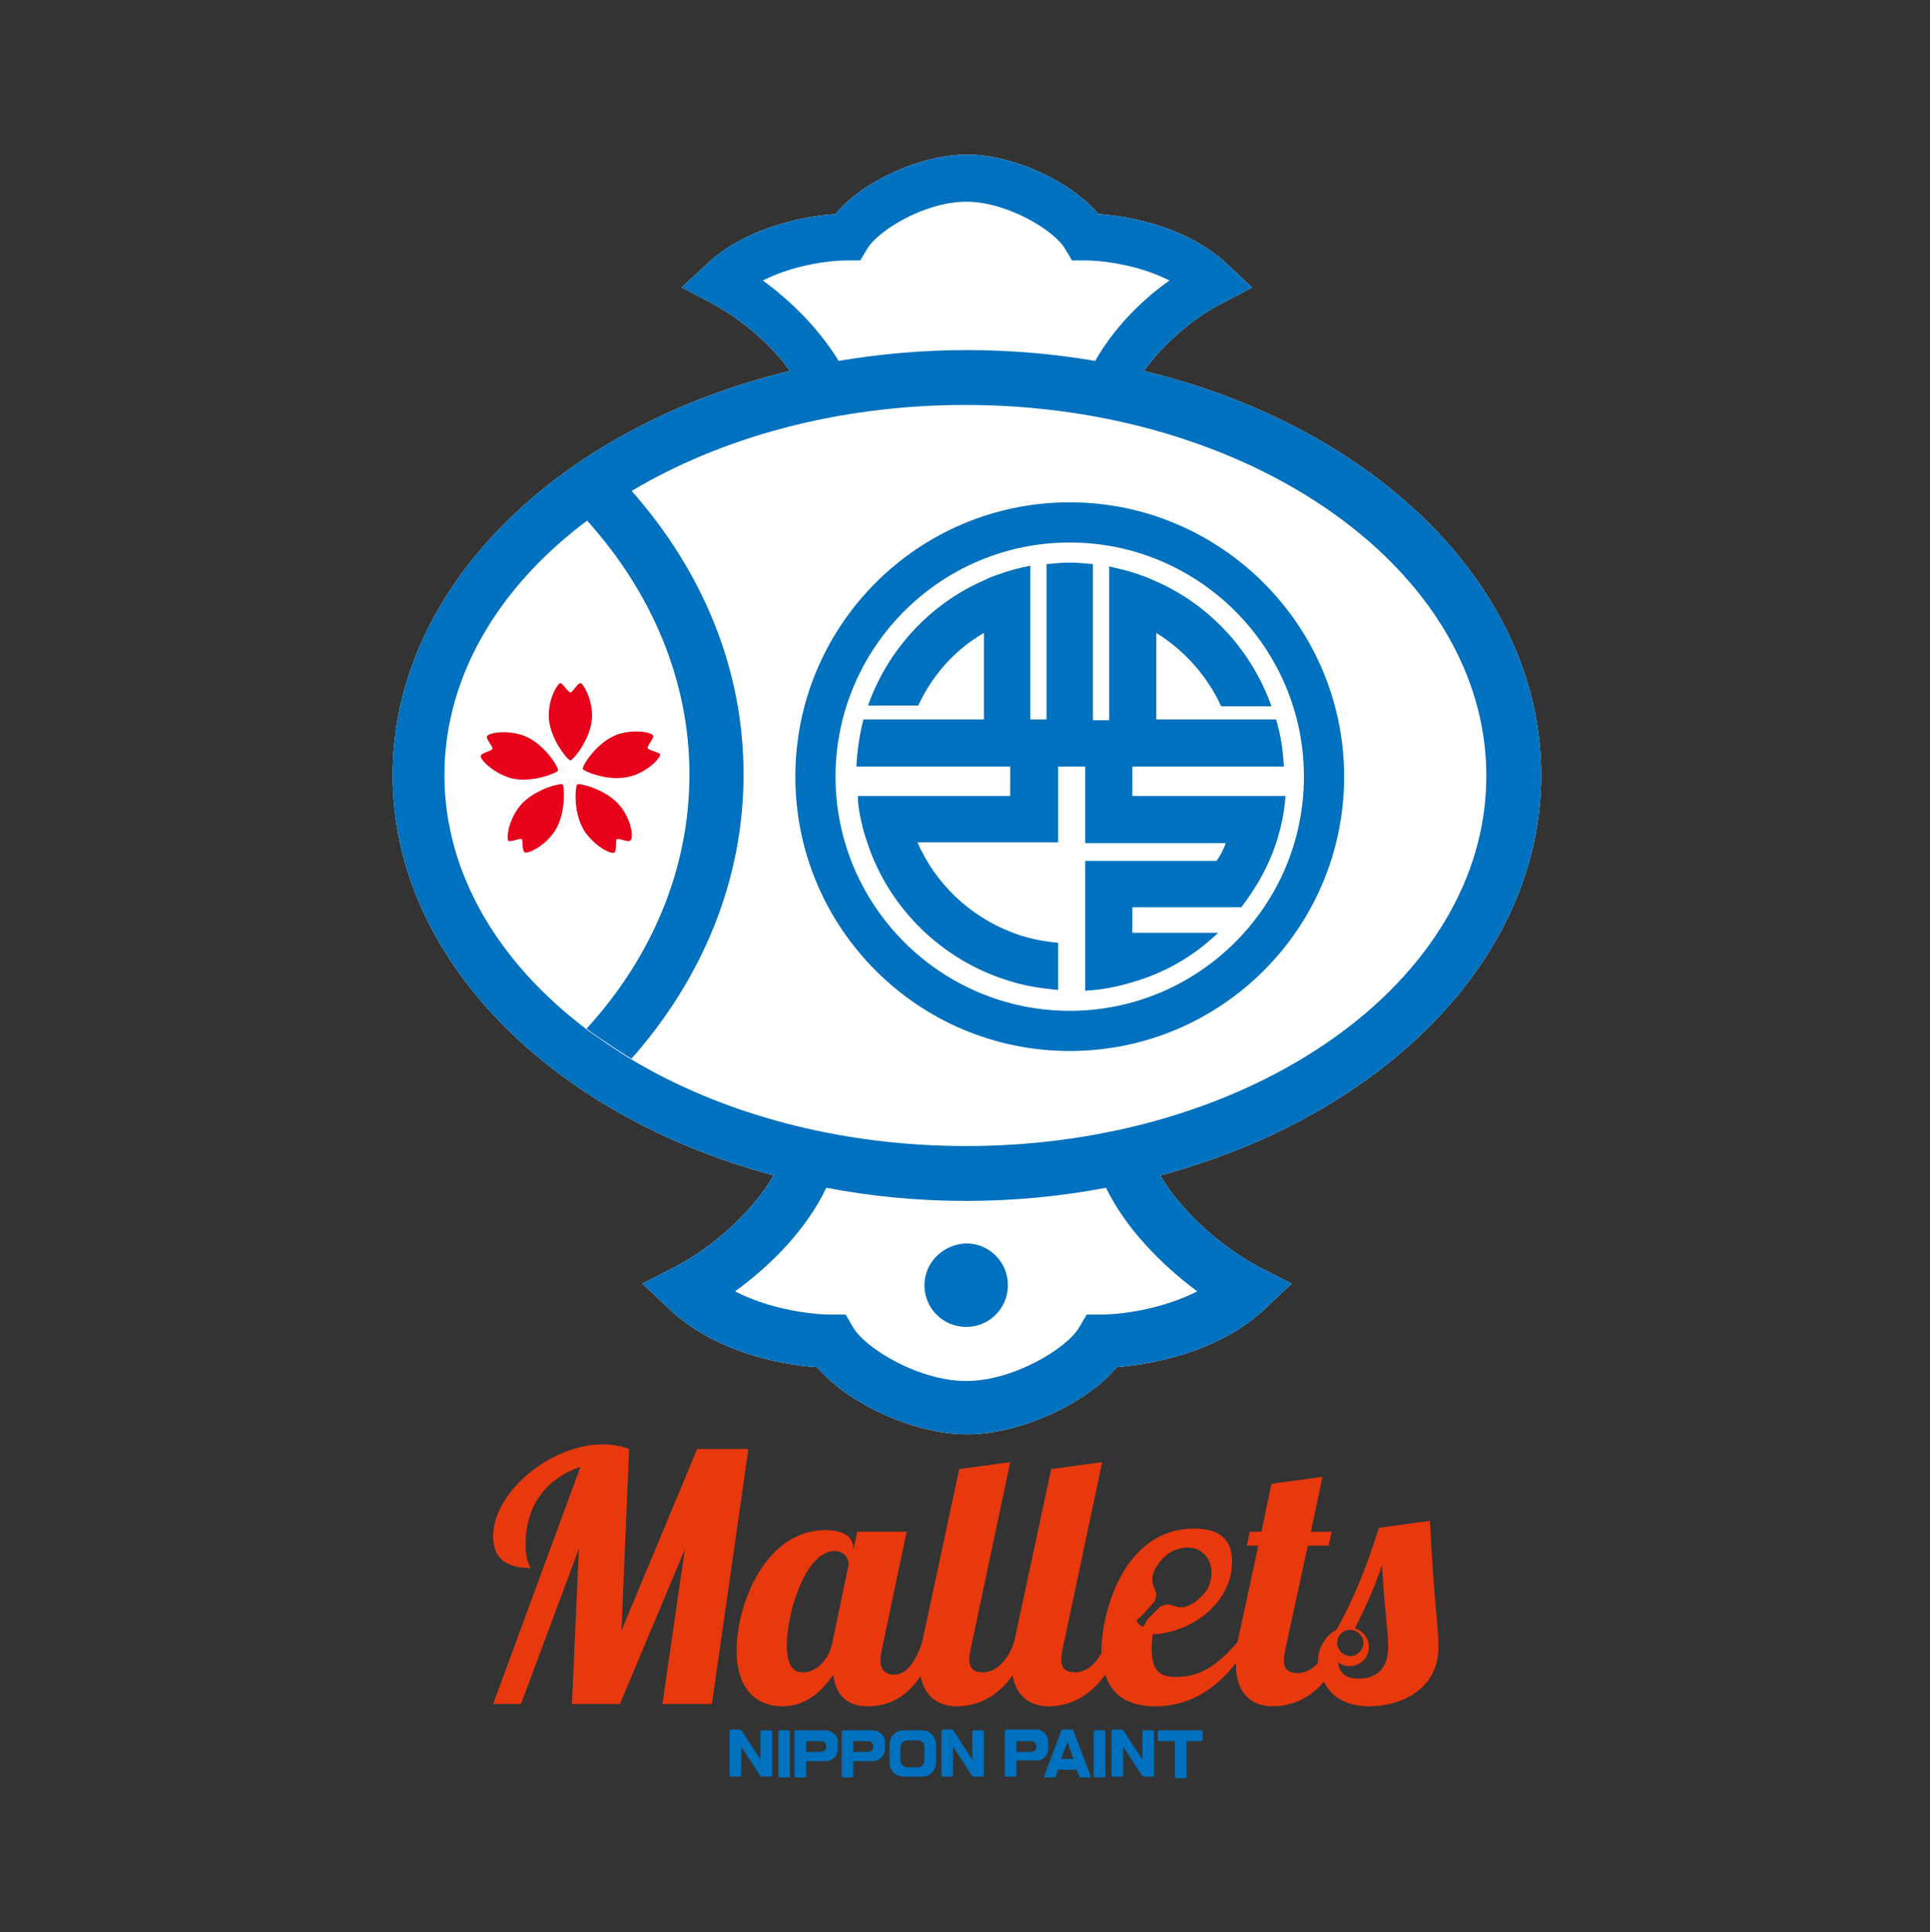
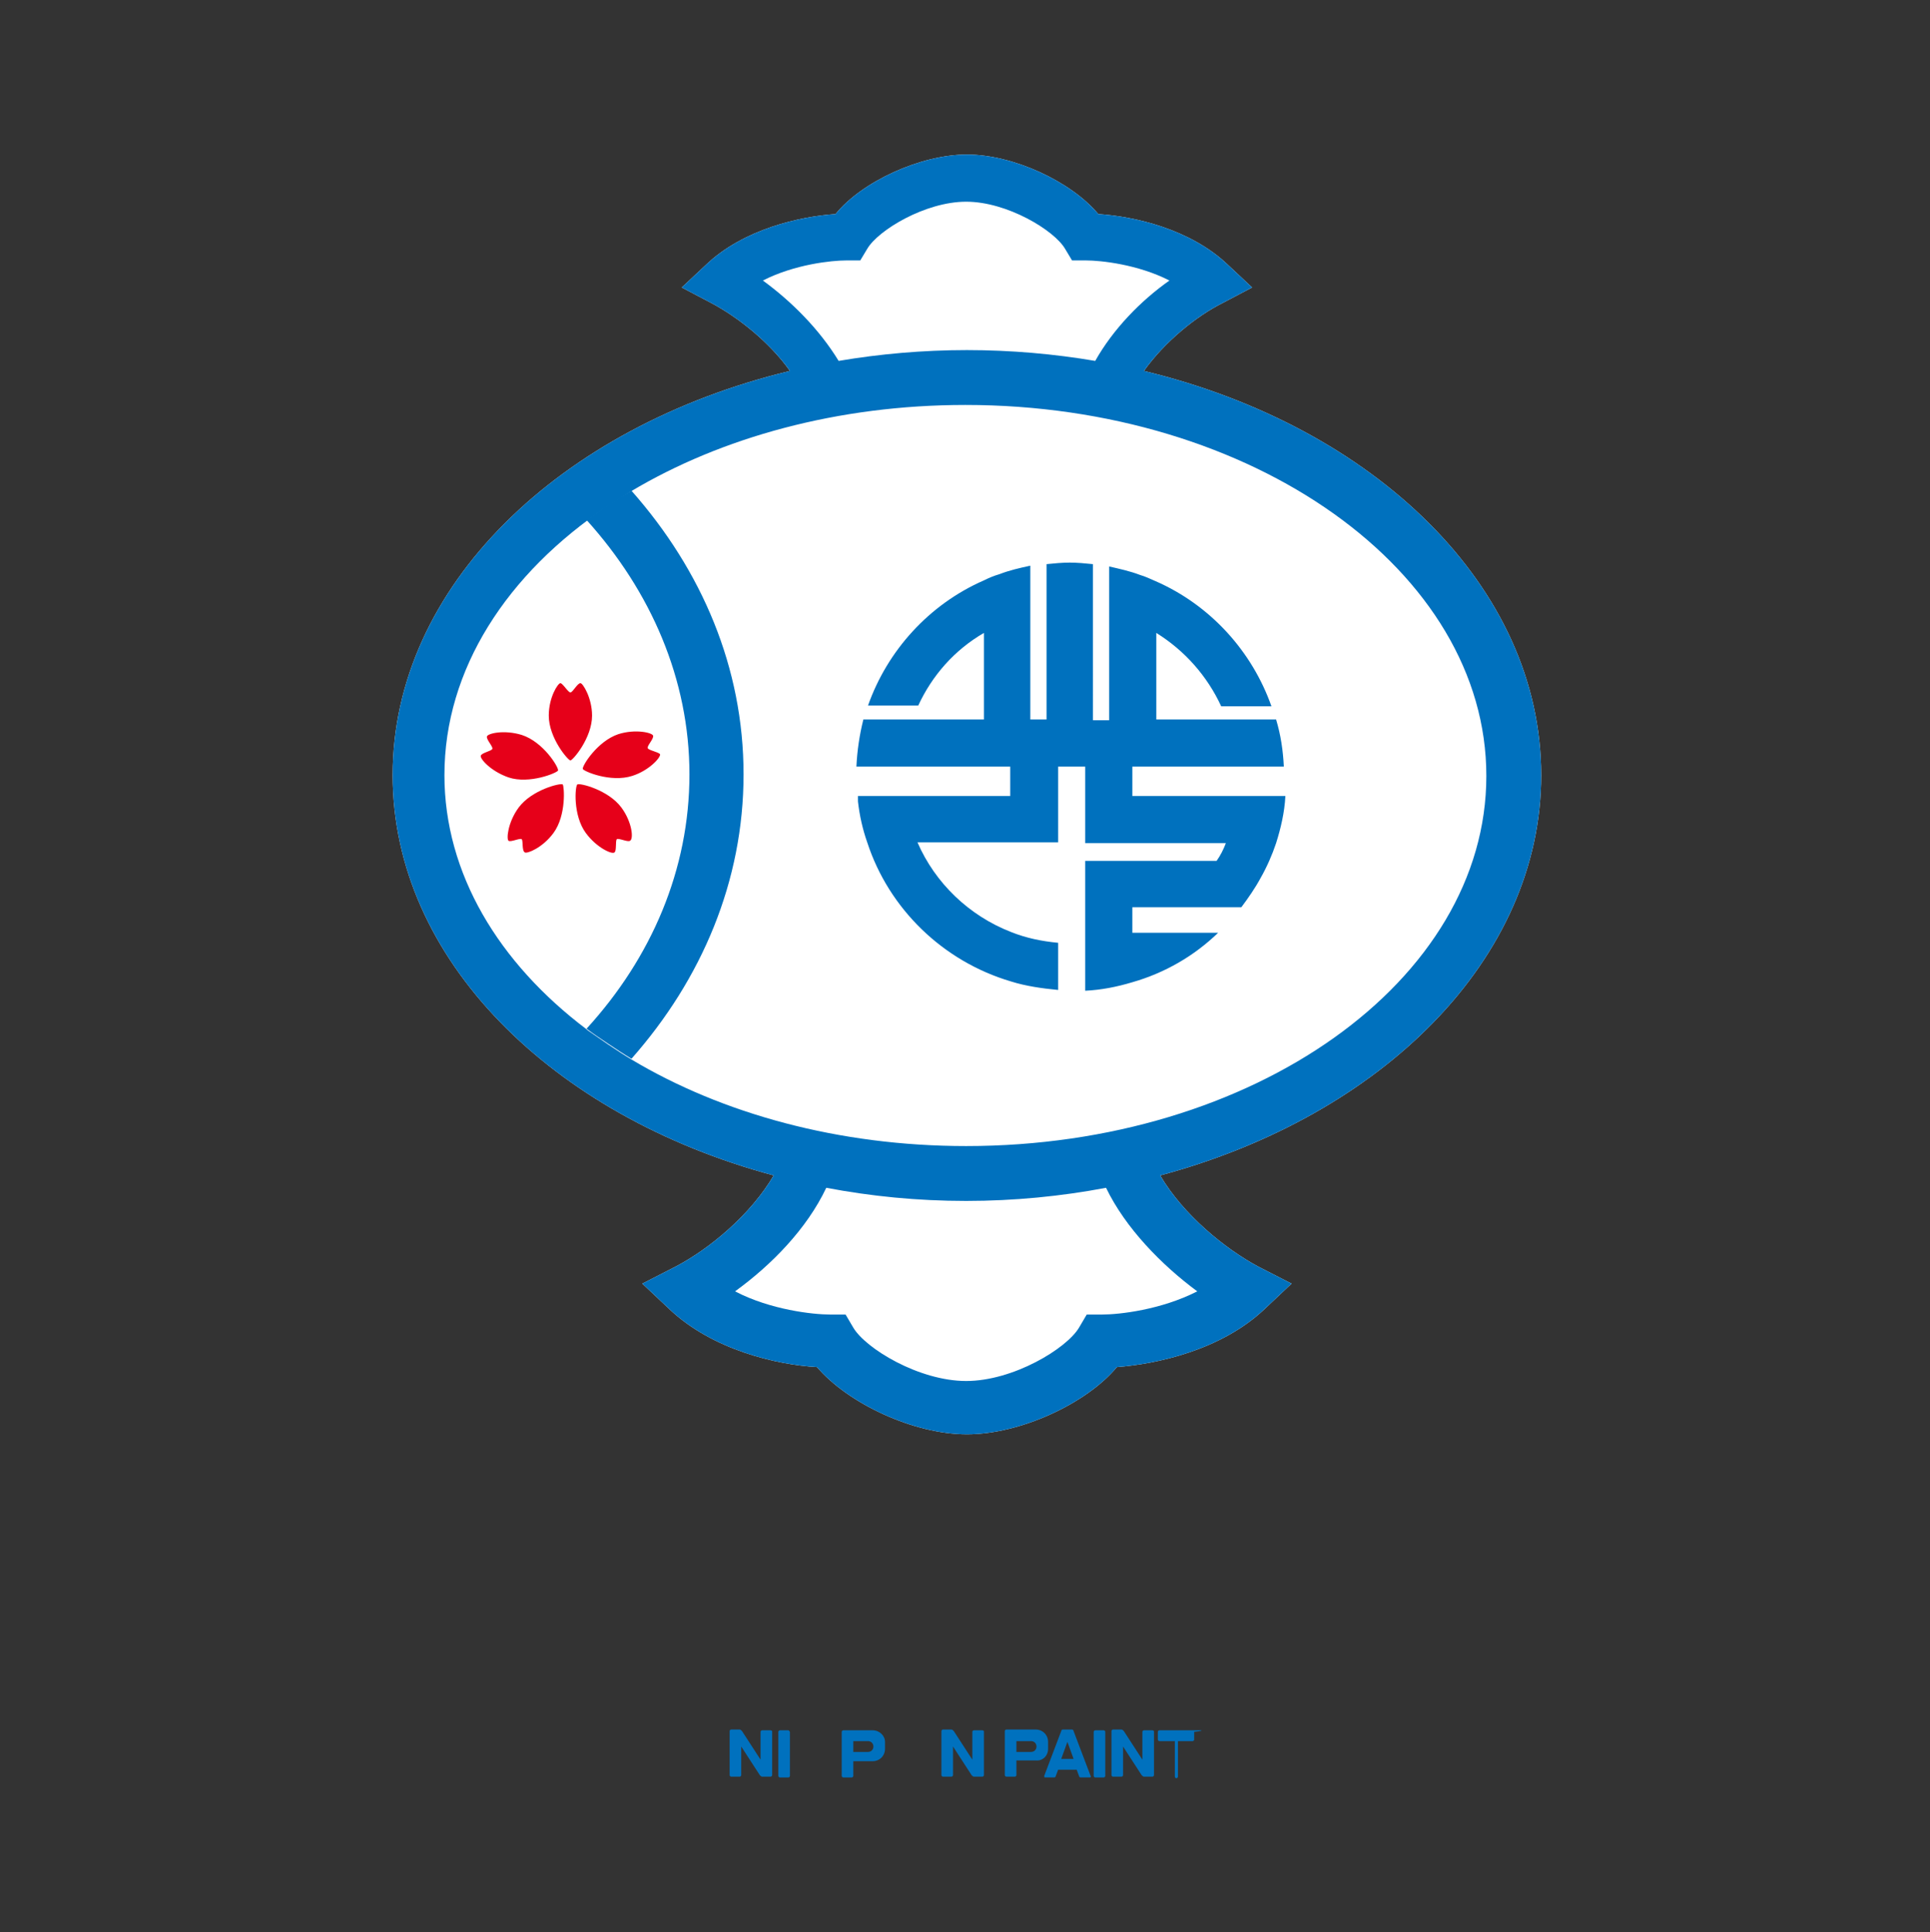
<svg xmlns="http://www.w3.org/2000/svg" version="1.1" id="レイヤー_1" x="0px" y="0px" viewBox="0 0 249.7 250" style="enable-background:new 0 0 249.7 250;" xml:space="preserve">
  <rect x="0" y="0" width="249.7" height="250" fill="#333333" stroke="none" />
  <style type="text/css">
	.st0{fill:#FFFFFF;}
	.st1{fill:#0071BE;}
	.st2{fill:#E60019;}
	.st3{fill:#E8380D;}
</style>
  <g>
    <path class="st0" d="M199.4,100.3c0-24.4-21.6-45.1-51.4-52.3c2.7-3.8,6.8-7.1,10.2-8.8l3.8-2l-3.1-2.9c-4.9-4.7-12.2-6.3-16.8-6.6   c-3.5-4.2-11-7.7-17-7.7c-6,0-13.6,3.5-17,7.7c-4.5,0.3-11.9,1.9-16.8,6.6l-3.1,2.9l3.8,2c3.4,1.8,7.5,5,10.2,8.8   c-29.8,7.2-51.4,27.9-51.4,52.3c0,23.8,20.6,44.1,49.3,51.8c-3,5.1-8.3,9.5-12.7,11.8l-4.3,2.2l3.5,3.3c5.6,5.3,13.9,7.2,19.1,7.5   c4,4.7,12.5,8.7,19.4,8.7c6.9,0,15.5-4,19.4-8.7c5.2-0.4,13.5-2.2,19.1-7.5l3.5-3.3l-4.3-2.2c-4.3-2.3-9.7-6.7-12.7-11.8   C178.8,144.4,199.4,124.1,199.4,100.3" />
    <g>
      <path class="st1" d="M142.8,223.9h-1.1c-0.1,0-0.2,0.1-0.2,0.2v5.7c0,0.1,0.1,0.2,0.2,0.2h1.1c0.1,0,0.2-0.1,0.2-0.2v-5.7    C143,224,142.9,223.9,142.8,223.9" />
      <path class="st1" d="M138.9,224c0-0.1-0.1-0.2-0.2-0.2h-1.2c-0.1,0-0.2,0.1-0.2,0.2l-2.2,5.8c0,0.1,0,0.2,0.1,0.2h1.2    c0.1,0,0.2-0.1,0.2-0.2l0.3-0.8h2.4l0.3,0.8c0,0.1,0.1,0.2,0.2,0.2h1.2c0.1,0,0.2-0.1,0.1-0.2L138.9,224z M137.3,227.6l0.8-2.2    l0.8,2.2H137.3z" />
      <path class="st1" d="M135.6,226.3v-0.9c0-0.9-0.7-1.6-1.6-1.6h-3.8c-0.1,0-0.2,0.1-0.2,0.2v5.7c0,0.1,0.1,0.2,0.2,0.2h1.1    c0.1,0,0.2-0.1,0.2-0.2v-1.9h2.5C134.9,227.9,135.6,227.2,135.6,226.3 M134.1,226c0,0.4-0.3,0.7-0.7,0.7h-1.9v-1.4h1.9    c0.4,0,0.7,0.3,0.7,0.7V226z" />
-       <path class="st1" d="M155.4,223.9H150c-0.1,0-0.2,0.1-0.2,0.2v1c0,0.1,0.1,0.2,0.2,0.2h2v4.6c0,0.1,0.1,0.2,0.2,0.2h1.1    c0.1,0,0.2-0.1,0.2-0.2v-4.6h1.9c0.1,0,0.2-0.1,0.2-0.2v-1C155.6,224,155.5,223.9,155.4,223.9" />
+       <path class="st1" d="M155.4,223.9H150c-0.1,0-0.2,0.1-0.2,0.2v1c0,0.1,0.1,0.2,0.2,0.2h2v4.6c0,0.1,0.1,0.2,0.2,0.2c0.1,0,0.2-0.1,0.2-0.2v-4.6h1.9c0.1,0,0.2-0.1,0.2-0.2v-1C155.6,224,155.5,223.9,155.4,223.9" />
      <path class="st1" d="M149.1,223.9H148c-0.1,0-0.2,0.1-0.2,0.2v3.6l-2.4-3.7c-0.1-0.1-0.2-0.2-0.3-0.2h0H144    c-0.1,0-0.2,0.1-0.2,0.2v5.7c0,0.1,0.1,0.2,0.2,0.2h1.1c0.1,0,0.2-0.1,0.2-0.2v-3.7l2.4,3.7c0.1,0.1,0.2,0.2,0.3,0.2h1.1    c0.1,0,0.2-0.1,0.2-0.2v-5.7C149.3,224,149.2,223.9,149.1,223.9" />
      <g>
        <path class="st2" d="M76.6,92.6c0,2.9-2.5,5.8-2.8,5.8c-0.3,0-2.8-2.9-2.8-5.8c0-2.4,1.2-4.2,1.5-4.2s1,1.2,1.3,1.2     c0.3,0,0.9-1.2,1.3-1.2C75.4,88.4,76.6,90.3,76.6,92.6 M67.5,95.1c-2.3-0.7-4.4-0.2-4.5,0.2c-0.1,0.4,0.8,1.3,0.7,1.6     c-0.1,0.3-1.4,0.5-1.5,0.9c-0.1,0.4,1.3,2,3.6,2.8c2.7,0.9,6.3-0.6,6.4-0.9C72.3,99.3,70.3,96,67.5,95.1 M72.8,101.5     c-0.3-0.2-4,0.7-5.7,3c-1.4,1.9-1.6,4.1-1.3,4.3c0.3,0.2,1.5-0.4,1.7-0.2c0.2,0.2,0,1.5,0.4,1.7c0.3,0.2,2.3-0.6,3.7-2.5     C73.3,105.5,73,101.7,72.8,101.5 M83.8,96.8c-0.1-0.3,0.8-1.2,0.7-1.6c-0.1-0.4-2.3-0.9-4.5-0.2c-2.7,0.9-4.7,4.1-4.6,4.5     c0.1,0.3,3.6,1.8,6.4,0.9c2.2-0.7,3.7-2.4,3.6-2.8C85.2,97.3,83.9,97.1,83.8,96.8 M80.4,104.5c-1.7-2.3-5.4-3.2-5.7-3     c-0.3,0.2-0.6,4,1.1,6.3c1.4,1.9,3.4,2.8,3.7,2.5c0.3-0.2,0.1-1.5,0.3-1.7c0.2-0.2,1.4,0.4,1.7,0.2     C82,108.6,81.8,106.4,80.4,104.5" />
        <path class="st1" d="M199.4,100.3c0-24.4-21.6-45.1-51.4-52.3c2.7-3.8,6.8-7.1,10.2-8.8l3.8-2l-3.1-2.9     c-4.9-4.7-12.2-6.3-16.8-6.6c-3.5-4.2-11-7.7-17-7.7c-6,0-13.6,3.5-17,7.7c-4.5,0.3-11.9,1.9-16.8,6.6l-3.1,2.9l3.8,2     c3.4,1.8,7.5,5,10.2,8.8c-29.8,7.2-51.4,27.9-51.4,52.3c0,23.8,20.6,44.1,49.3,51.8c-3,5.1-8.3,9.5-12.7,11.8l-4.3,2.2l3.5,3.3     c5.6,5.3,13.9,7.2,19.1,7.5c4,4.7,12.5,8.7,19.4,8.7c6.9,0,15.5-4,19.4-8.7c5.2-0.4,13.5-2.2,19.1-7.5l3.5-3.3l-4.3-2.2     c-4.3-2.3-9.7-6.7-12.7-11.8C178.8,144.4,199.4,124.1,199.4,100.3 M98.7,36.3c4.1-2.1,8.9-2.6,10.8-2.6h1.8l0.9-1.5     c1.4-2.4,7.5-6.1,12.8-6.1c5.3,0,11.4,3.7,12.8,6.1l0.9,1.5h1.8c1.9,0,6.7,0.5,10.8,2.6c-3.7,2.6-7.3,6.3-9.6,10.4     c-5.3-0.9-10.9-1.4-16.6-1.4c-5.7,0-11.3,0.5-16.6,1.4C106,42.6,102.4,39,98.7,36.3 M154.9,167.1c-4.7,2.4-10.1,3-12.3,3h-2     l-1,1.7c-1.6,2.7-8.5,6.9-14.6,6.9c-6.1,0-13-4.2-14.6-6.9l-1-1.7h-2c-2.2,0-7.7-0.6-12.3-3c4.7-3.4,9.3-8.1,11.8-13.4     c5.8,1.1,11.8,1.7,18.1,1.7c6.2,0,12.3-0.6,18.1-1.7C145.6,158.9,150.3,163.7,154.9,167.1 M125,148.3c-16.5,0-31.6-4.2-43.3-11.2     v0c0,0,0,0,0,0c-1-0.6-1.9-1.2-2.8-1.8c-0.1-0.1-0.2-0.1-0.3-0.2c-0.9-0.6-1.7-1.2-2.6-1.8c0,0,0,0-0.1-0.1v0     c-11.4-8.6-18.4-20.2-18.4-32.9c0-13.7,8.1-26.1,21.1-34.8c0.1,0,0.1-0.1,0.2-0.1c0.9-0.6,1.9-1.2,2.8-1.8c0,0,0,0,0,0     c11.7-7,26.8-11.2,43.3-11.2c37.2,0,67.4,21.5,67.4,48S162.2,148.3,125,148.3" />
-         <path class="st1" d="M119.6,166.3c0,3,2.4,5.4,5.4,5.4c3,0,5.4-2.4,5.4-5.4c0-3-2.4-5.4-5.4-5.4C122,161,119.6,163.4,119.6,166.3     " />
        <path class="st1" d="M81.7,63.5C81.7,63.5,81.7,63.5,81.7,63.5c-1,0.6-2,1.2-2.9,1.8c-0.1,0-0.1,0.1-0.2,0.1     c-0.9,0.6-1.8,1.3-2.7,1.9c8.3,9.2,13.3,20.6,13.3,32.9c0,12.3-4.9,23.7-13.3,32.9c0,0,0,0,0.1,0.1c0.8,0.6,1.7,1.2,2.6,1.8     c0.1,0.1,0.2,0.1,0.3,0.2c0.9,0.6,1.8,1.2,2.8,1.8c0,0,0,0,0,0c9.1-10.3,14.5-23,14.5-36.8S90.8,73.8,81.7,63.5" />
-         <path class="st1" d="M138.4,65c-19.6,0-35.5,15.9-35.5,35.5c0,19.6,15.9,35.5,35.5,35.5c19.6,0,35.5-15.9,35.5-35.5     C173.9,80.9,157.9,65,138.4,65 M138.4,130.8c-16.7,0-30.3-13.6-30.3-30.3c0-16.7,13.6-30.3,30.3-30.3c16.7,0,30.3,13.6,30.3,30.3     C168.7,117.2,155.1,130.8,138.4,130.8" />
        <path class="st1" d="M158,91.4h6.5c-2.5-7.1-7.9-13.1-15-16.2c-0.7-0.3-1.3-0.6-2-0.8c-1.3-0.5-2.7-0.8-4-1.1v6.2v13.7h-2.1V79.1     V73c-1-0.1-2-0.2-3-0.2c-1,0-2,0.1-3,0.2V79v14.1h-2.1V79.4v-6.2c-1.4,0.3-2.7,0.6-4,1.1c-0.7,0.2-1.4,0.5-2,0.8     c-7.1,3.1-12.5,9.1-15,16.2h6.5c1.8-3.9,4.7-7.2,8.5-9.4v11.2H118h-6.3c-0.5,2-0.8,4-0.9,6.1h6.1h13.8v3.8h-13.7h-6v0.7     c0.2,1.8,0.6,3.6,1.2,5.3c2.8,8.6,9.8,15.4,18.6,18c1.9,0.6,4,0.9,6.1,1.1v-6.1c-2.1-0.2-4.1-0.6-6.1-1.4     c-5.4-2.1-9.8-6.3-12.1-11.6h12.1h6.1V103v-3.8h3.5v3.8v6.1h6.1h12.1c-0.3,0.8-0.7,1.6-1.2,2.3h-17v10.7v6.1     c2.1-0.1,4.1-0.5,6.1-1.1c4.2-1.2,8-3.4,11.1-6.4h-11.1v-3.3h5.7h8.4c0.9-1.2,1.8-2.5,2.5-3.8c0.8-1.4,1.5-3,2-4.5     c0.6-1.9,1.1-4,1.2-6.1h-6.1h-13.7v-3.8H160h6.1c-0.1-2.1-0.4-4.1-1-6.1h-6.3h-9.2V81.9C153.3,84.2,156.2,87.5,158,91.4" />
        <path class="st1" d="M102,223.9h-1.1c-0.1,0-0.2,0.1-0.2,0.2v5.7c0,0.1,0.1,0.2,0.2,0.2h1.1c0.1,0,0.2-0.1,0.2-0.2v-5.7     C102.1,224,102.1,223.9,102,223.9" />
-         <path class="st1" d="M119.3,223.9h-2.4c-1,0-1.8,0.8-1.8,1.8v2.4c0,1,0.8,1.8,1.8,1.8h2.4c1,0,1.8-0.8,1.8-1.8v-2.4     C121.1,224.7,120.3,223.9,119.3,223.9 M119.6,227.8c0,0.5-0.4,0.9-0.9,0.9h-1.3c-0.5,0-0.9-0.4-0.9-0.9v-1.7     c0-0.5,0.4-0.9,0.9-0.9h1.3c0.5,0,0.9,0.4,0.9,0.9V227.8z" />
-         <path class="st1" d="M106.8,223.9H103c-0.1,0-0.2,0.1-0.2,0.2v5.7c0,0.1,0.1,0.2,0.2,0.2h1.1c0.1,0,0.2-0.1,0.2-0.2v-1.9h2.5     c0.9,0,1.6-0.7,1.6-1.6v-0.9C108.4,224.6,107.7,223.9,106.8,223.9 M106.9,226c0,0.4-0.3,0.7-0.7,0.7h-1.9v-1.4h1.9     c0.4,0,0.7,0.3,0.7,0.7V226z" />
        <path class="st1" d="M112.9,223.9h-3.8c-0.1,0-0.2,0.1-0.2,0.2v5.7c0,0.1,0.1,0.2,0.2,0.2h1.1c0.1,0,0.2-0.1,0.2-0.2v-1.9h2.5     c0.9,0,1.6-0.7,1.6-1.6v-0.9C114.5,224.6,113.8,223.9,112.9,223.9 M113,226c0,0.4-0.3,0.7-0.7,0.7h-1.9v-1.4h1.9     c0.4,0,0.7,0.3,0.7,0.7V226z" />
        <path class="st1" d="M99.7,223.9h-1.1c-0.1,0-0.2,0.1-0.2,0.2v3.6L96,224c-0.1-0.1-0.2-0.2-0.3-0.2h0h-1.1     c-0.1,0-0.2,0.1-0.2,0.2v5.7c0,0.1,0.1,0.2,0.2,0.2h1.1c0.1,0,0.2-0.1,0.2-0.2v-3.7l2.4,3.7c0.1,0.1,0.2,0.2,0.3,0.2h1.1     c0.1,0,0.2-0.1,0.2-0.2v-5.7C99.9,224,99.8,223.9,99.7,223.9" />
        <path class="st1" d="M127.1,223.9H126c-0.1,0-0.2,0.1-0.2,0.2v3.6l-2.4-3.7c-0.1-0.1-0.2-0.2-0.3-0.2h0H122     c-0.1,0-0.2,0.1-0.2,0.2v5.7c0,0.1,0.1,0.2,0.2,0.2h1.1c0.1,0,0.2-0.1,0.2-0.2v-3.7l2.4,3.7c0.1,0.1,0.2,0.2,0.3,0.2h1.1     c0.1,0,0.2-0.1,0.2-0.2v-5.7C127.3,224,127.2,223.9,127.1,223.9" />
-         <path class="st3" d="M96.8,187.7l-4.7,32.8h-6.4l2.9-20l-8.4,20H74l0.9-20.1l-7.5,20.1h-3.6l11.3-30.7c-4.4,1.5-7.1,5-7.1,10     c0,2.4,0.6,2.7,0.6,3.1c-2.9,0-4.8-1.1-4.8-4.1c0-5.7,7.4-11.9,14.2-11.9c1.2,0,2.3,0.2,3.4,0.6l-1,23.5l9.8-23.5H96.8z      M186.1,213.1c0,5.8-5.3,7.7-8.9,7.7c-3.2,0-5.1-1.4-5.9-3.2c-2.3,2.7-5,3.2-6.6,3.2c-2.7,0-4.8-1.6-4.8-5.4c0-0.1,0-0.2,0-0.2     c-2.4,3.1-5.8,5.6-10.4,5.6c-3.2,0-5.6-1.2-6.5-4.1c-2.5,3.5-5.5,4.1-7.3,4.1c-2.3,0-4.2-1.2-4.7-4c-2.4,3.4-5.4,4-7.2,4     c-2.3,0-4.2-1.2-4.7-3.9c-2.3,3.4-5,3.9-6.9,3.9c-2.5,0-4.1-1.4-4.4-4.1c-1.4,2.1-3.5,4.1-6.6,4.1c-3,0-5.9-1.9-5.9-7.2     c0-6,3.7-15.6,11.5-15.6c2.5,0,3.6,1,3.6,2.3v0.3l0.5-2.4h6.4l-3.2,15.2c-0.1,0.6-0.2,1-0.2,1.4c0,1.2,0.6,1.9,1.8,1.9     c1.7,0,2.9-2,3.6-4.2h0l4.8-22.4l6.6-0.9l-5.1,24.1c-0.1,0.6-0.2,1-0.2,1.4c0,1.2,0.6,1.7,1.8,1.7c1.7,0,3.3-1.7,4-3.9h0     l4.8-22.4l6.6-0.9l-5.1,24.1c-0.1,0.6-0.2,1-0.2,1.4c0,1.2,0.6,1.7,1.8,1.7c1.4,0,2.6-1,3.4-2.5c0-0.1,0-0.1,0-0.2     c0-5.1,2.9-15.9,12-15.9c4,0,4.9,2.1,4.9,4.3c0,5.1-4.9,9.1-10.3,9.4c0,0.6-0.1,1.3-0.1,1.8c0,3,1.1,3.7,3.2,3.7     c3.5,0,5.7-2,7.9-4.5h0l2.7-12.5h-1.5l0.4-1.8h1.5l1.3-6.2l6.6-0.9l-1.5,7.1h2.7l-0.4,1.8h-2.7l-2.9,13.4c-0.1,0.6-0.2,1-0.2,1.4     c0,1.2,0.6,1.7,1.8,1.7c0.9,0,1.9-0.5,2.6-1.3c0,0,0,0,0-0.1c0-2.1,1.2-3.6,2.4-4.2c2.5-4.4,4.1-8.8,5.5-13.2l6.6-0.9     C185.6,208.4,186.1,210.1,186.1,213.1 M109.8,202.4c0-0.5-0.4-1.7-1.8-1.7c-3.8,0-6.2,8-6.2,12.2c0,3.4,1.4,3.5,2.2,3.5     c1.3,0,3.2-1.3,3.7-3.9L109.8,202.4z M148.6,209.4c0.3-0.3,1.5-1.5,1.5-1.5c0.2-0.1,0.5-0.2,0.9-0.3c0.2,0,0.6,0.1,1.2,0.3     c0.6,0.2,1.9,0.2,3.6-1.7c1.1-1.3,1.4-3.7,0-5.1c-1.4-1.4-3.8-0.9-5.1,0.3c-1.8,1.8-1.7,3-1.5,3.7c0.2,0.6,0.4,1,0.4,1.2     c0,0.4-0.2,0.8-0.2,0.9c0,0-1.2,1.3-1.4,1.6c-0.3,0.3-0.7,0.6-0.9,0.8c-0.1,0.2,0.1,0.4,0.3,0.6c0.2,0.2,0.4,0.3,0.6,0.2     C148.1,210.2,148.3,209.7,148.6,209.4 M173,212.6c0,0.9,0.8,1.7,1.7,1.7c0.9,0,1.7-0.8,1.7-1.7c0-0.9-0.8-1.7-1.7-1.7     C173.7,210.9,173,211.7,173,212.6 M179.6,213.1c0-2.3-0.4-3.7-0.8-10.6c-0.9,2.8-2.1,5.4-3.5,8.2c1,0.3,1.8,1.3,1.8,2.4     c0,1.4-1.1,2.5-2.5,2.5c-0.6,0-1.1-0.2-1.5-0.5c0.2,1.4,1,2.1,2.6,2.1C177.7,217.3,179.6,216.2,179.6,213.1" />
      </g>
    </g>
  </g>
</svg>